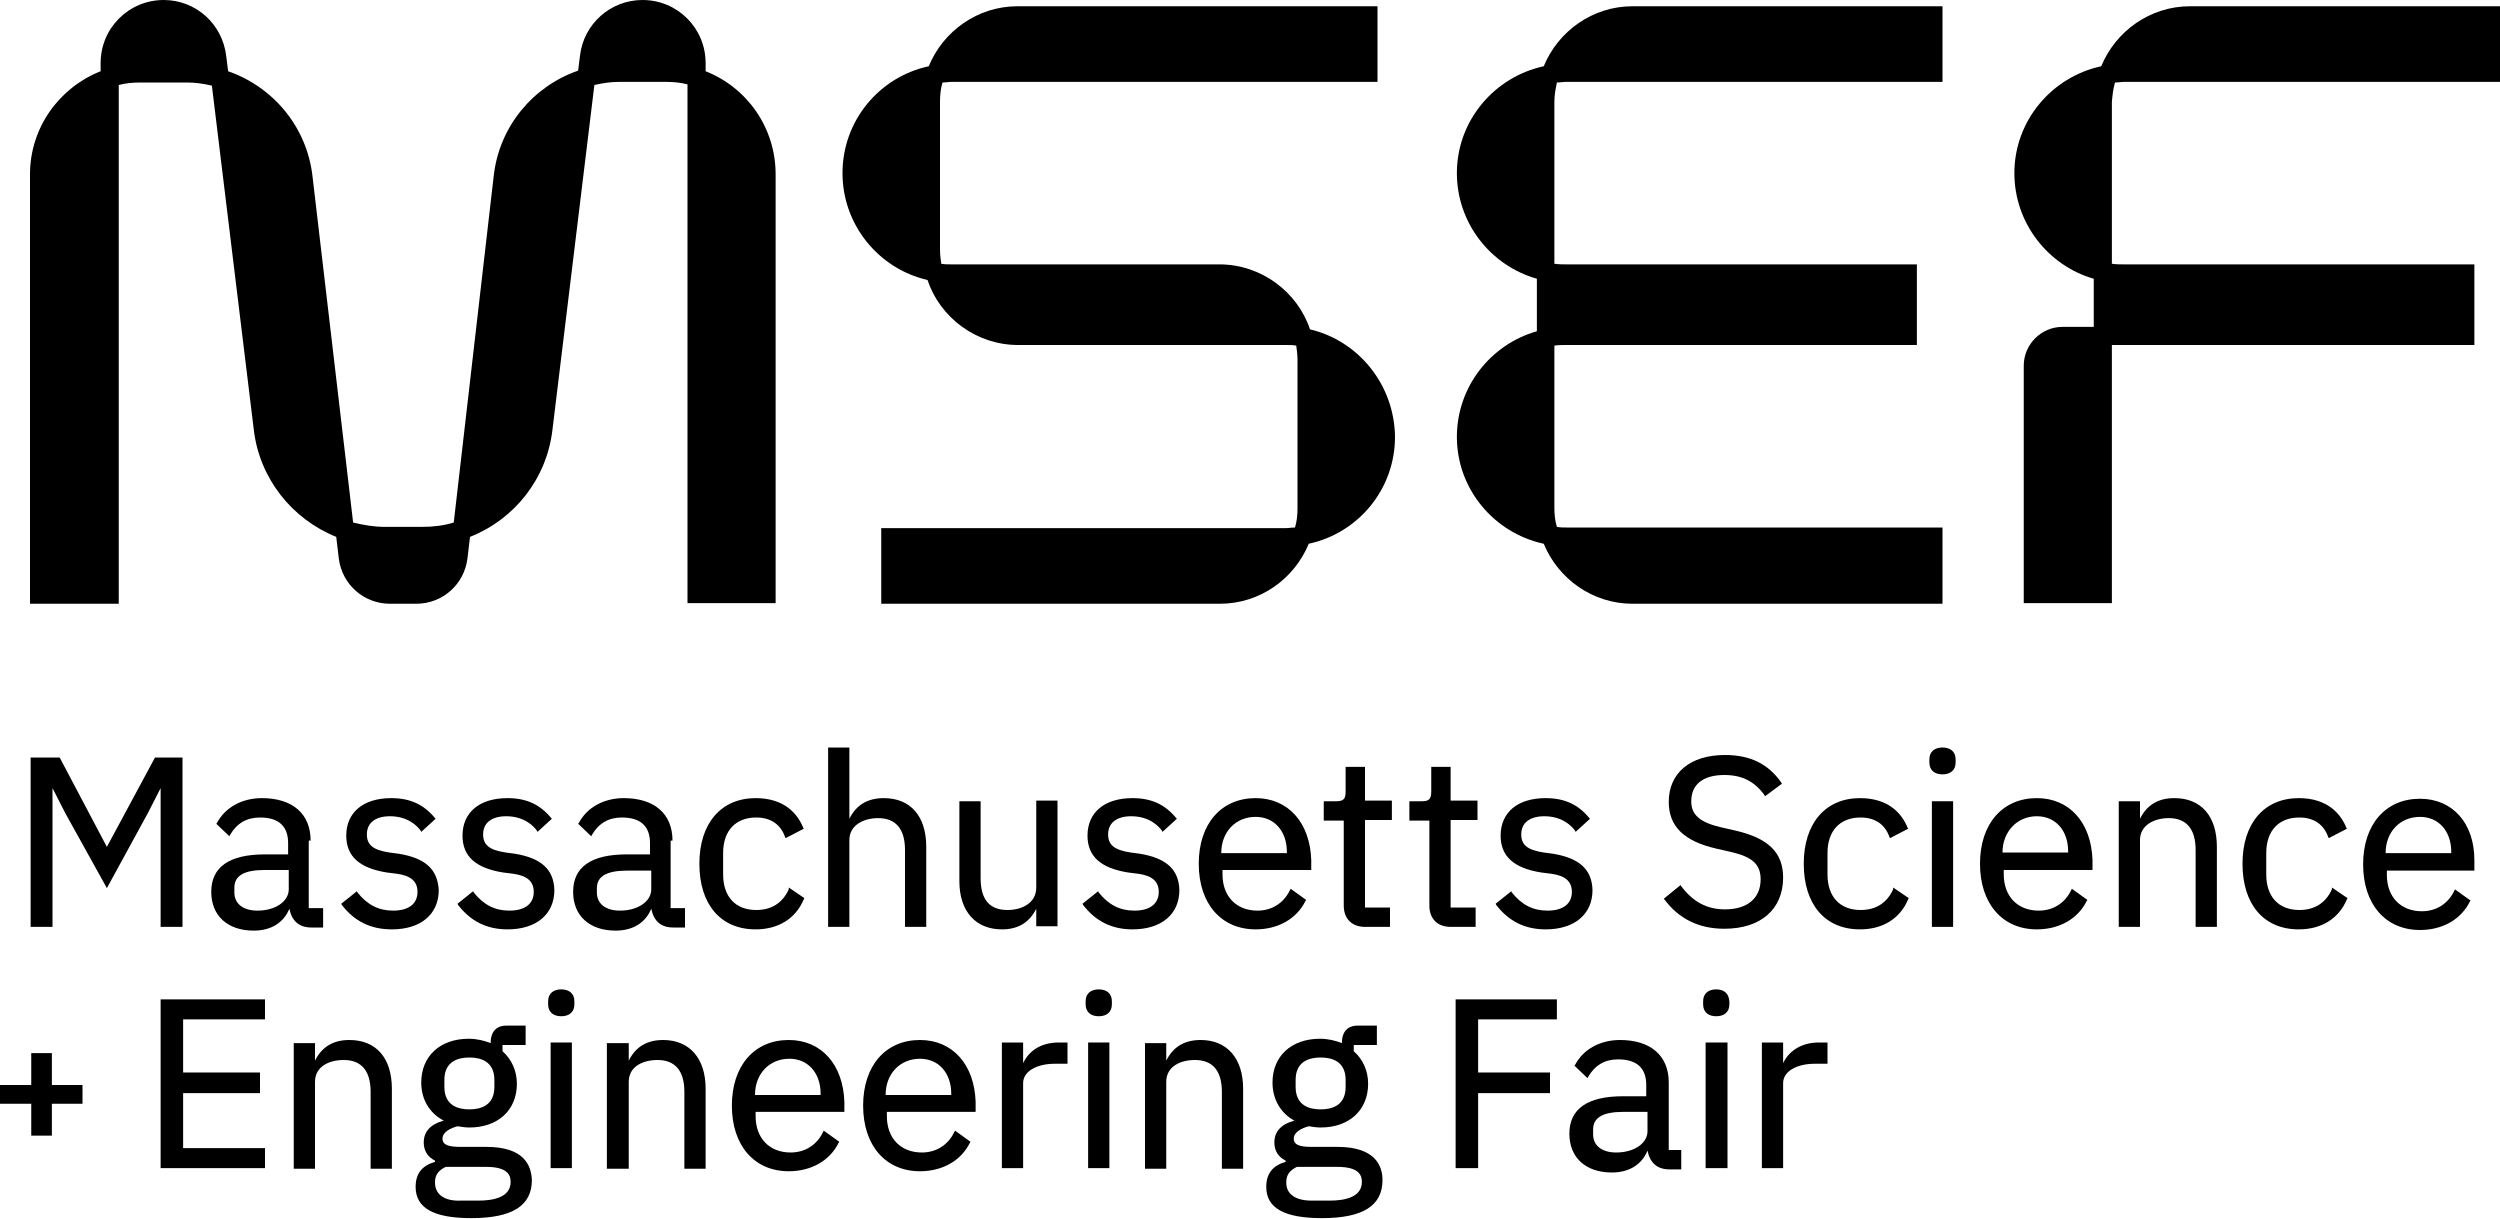
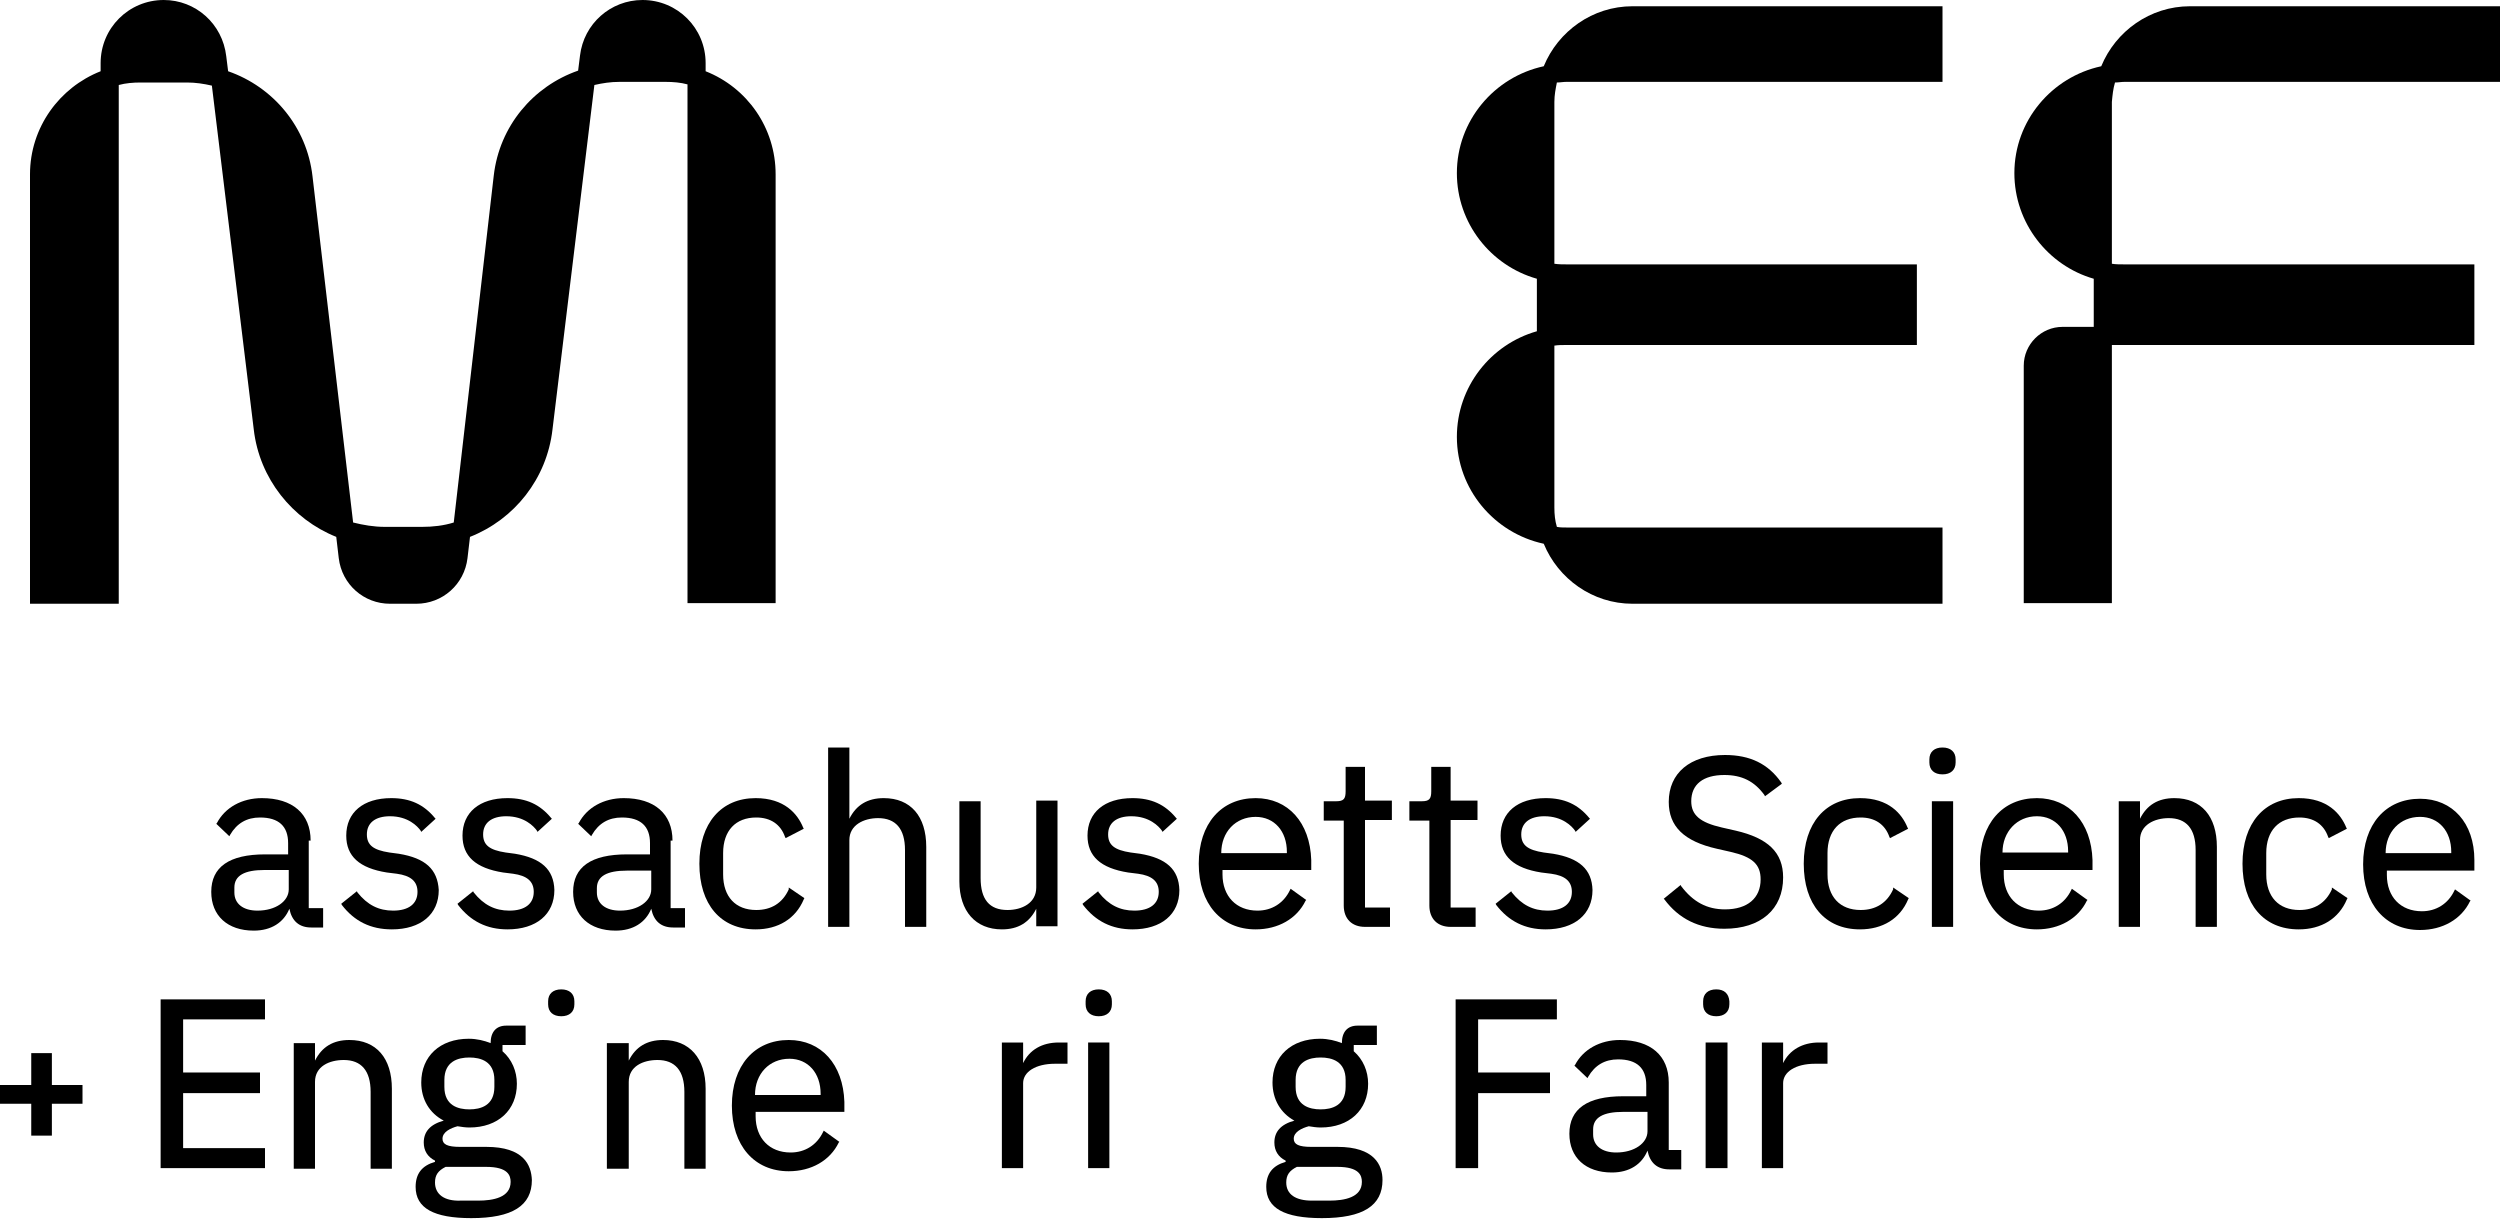
<svg xmlns="http://www.w3.org/2000/svg" version="1.1" id="Layer_1" x="0px" y="0px" viewBox="0 0 400 195" style="enable-background:new 0 0 400 195;" xml:space="preserve">
  <g>
    <g>
      <g>
-         <polygon points="17.1,135.5 9.6,121.3 9.5,121.2 4.9,121.2 4.9,148.3 8.4,148.3 8.4,126.1 10.5,130.2 17.1,142.1 23.6,130.2      25.7,126.1 25.7,148.3 29.2,148.3 29.2,121.2 24.8,121.2    " />
        <path d="M49.7,134.5c0-4.3-2.9-6.8-7.8-6.8c-3.2,0-5.9,1.5-7.2,4l-0.1,0.1l2.1,2l0.1-0.2c1.1-1.9,2.7-2.8,4.8-2.8     c3,0,4.5,1.4,4.5,4.1v1.8h-3.7c-5.7,0-8.6,2-8.6,6c0,3.8,2.6,6.2,6.8,6.2c2.8,0,4.8-1.3,5.7-3.5c0.4,2,1.6,3,3.5,3h1.9v-3.1h-2.3     V134.5z M46.2,139.3v3c0,1.9-2.1,3.4-5,3.4c-2.3,0-3.7-1.1-3.7-2.9v-0.8c0-1.9,1.6-2.8,4.8-2.8H46.2z" />
        <path d="M63.8,136.6l-1.5-0.2c-2.6-0.4-3.6-1.2-3.6-2.9c0-1.8,1.3-2.9,3.7-2.9c2.9,0,4.4,1.6,4.9,2.3l0.1,0.2l2.3-2.1l-0.1-0.1     c-1.8-2.2-4-3.2-7-3.2c-4.5,0-7.2,2.3-7.2,6c0,3.3,2.1,5.2,6.5,5.9l1.6,0.2c2.2,0.3,3.3,1.2,3.3,2.9c0,1.9-1.4,3-3.9,3     c-2.3,0-4.1-0.9-5.7-2.9l-0.1-0.2l-2.5,2l0.1,0.2c2,2.6,4.6,3.9,8,3.9c4.6,0,7.5-2.4,7.5-6.3C70,139.1,68.1,137.3,63.8,136.6z" />
        <path d="M82.4,136.6l-1.5-0.2c-2.6-0.4-3.6-1.2-3.6-2.9c0-1.8,1.3-2.9,3.7-2.9c2.9,0,4.4,1.6,4.9,2.3l0.1,0.2l2.3-2.1l-0.1-0.1     c-1.8-2.2-4-3.2-7-3.2c-4.5,0-7.2,2.3-7.2,6c0,3.3,2.1,5.2,6.5,5.9l1.6,0.2c2.2,0.3,3.3,1.2,3.3,2.9c0,1.9-1.4,3-3.9,3     c-2.3,0-4.1-0.9-5.7-2.9l-0.1-0.2l-2.5,2l0.1,0.2c2,2.6,4.6,3.9,7.9,3.9c4.6,0,7.5-2.4,7.5-6.3C88.6,139.1,86.6,137.3,82.4,136.6     z" />
        <path d="M107.6,134.5c0-4.3-2.9-6.8-7.8-6.8c-3.2,0-5.9,1.5-7.2,4l-0.1,0.1l2.1,2l0.1-0.2c1.1-1.9,2.7-2.8,4.8-2.8     c3,0,4.5,1.4,4.5,4.1v1.8h-3.7c-5.7,0-8.6,2-8.6,6c0,3.8,2.6,6.2,6.8,6.2c2.8,0,4.8-1.3,5.7-3.5c0.4,2,1.6,3,3.5,3h1.9v-3.1h-2.3     V134.5z M95.5,142.1c0-1.9,1.6-2.8,4.8-2.8h3.9v3c0,1.9-2.1,3.4-5,3.4c-2.3,0-3.7-1.1-3.7-2.9V142.1z" />
        <path d="M126.2,142.3c-1,2.2-2.8,3.3-5.2,3.3c-3.3,0-5.3-2.1-5.3-5.7v-3.4c0-3.6,2-5.7,5.3-5.7c2.3,0,3.9,1.1,4.6,3.1l0.1,0.2     l2.9-1.5l-0.1-0.2c-0.9-2.2-3-4.7-7.6-4.7c-5.5,0-9,4-9,10.5c0,6.5,3.4,10.5,9,10.5c3.6,0,6.4-1.7,7.7-4.8l0.1-0.2l-2.5-1.7     L126.2,142.3z" />
        <path d="M141.4,127.7c-2.6,0-4.4,1.1-5.5,3.3v-11.4h-3.4v28.7h3.4v-13.9c0-2.4,2.3-3.5,4.6-3.5c2.8,0,4.3,1.7,4.3,5.1v12.3h3.4     v-12.8C148.2,130.6,145.7,127.7,141.4,127.7z" />
        <path d="M165.8,142c0,2.5-2.3,3.6-4.6,3.6c-2.9,0-4.3-1.7-4.3-5.1v-12.3h-3.4V141c0,4.8,2.6,7.7,6.8,7.7c2.6,0,4.4-1.1,5.5-3.3     v2.8h3.4v-20.1h-3.4V142z" />
        <path d="M182.4,136.6l-1.5-0.2c-2.6-0.4-3.6-1.2-3.6-2.9c0-1.8,1.3-2.9,3.7-2.9c2.9,0,4.4,1.6,4.9,2.3l0.1,0.2l2.3-2.1l-0.1-0.1     c-1.8-2.2-4-3.2-7-3.2c-4.5,0-7.2,2.3-7.2,6c0,3.3,2.1,5.2,6.5,5.9l1.6,0.2c2.2,0.3,3.3,1.2,3.3,2.9c0,1.9-1.4,3-3.9,3     c-2.3,0-4.1-0.9-5.7-2.9l-0.1-0.2l-2.5,2l0.1,0.2c2,2.6,4.6,3.9,7.9,3.9c4.6,0,7.5-2.4,7.5-6.3     C188.6,139.1,186.6,137.3,182.4,136.6z" />
        <path d="M200.9,127.7c-5.5,0-9.1,4.1-9.1,10.5c0,6.4,3.6,10.5,9.1,10.5c3.6,0,6.6-1.7,8-4.6l0.1-0.1l-2.5-1.8l-0.1,0.2     c-1,2.1-2.9,3.3-5.2,3.3c-3.4,0-5.6-2.3-5.6-5.8v-0.7h14.2v-1.6C209.6,131.6,206.1,127.7,200.9,127.7z M195.4,136.5L195.4,136.5     c0-3.4,2.3-5.8,5.5-5.8c3,0,5,2.3,5,5.6v0.2H195.4z" />
        <path d="M218.4,122.7h-3.1v3.9c0,1.2-0.3,1.6-1.5,1.6h-2v3.1h3.2v13.6c0,2.1,1.3,3.4,3.4,3.4h4v-3.1h-4v-14h4.3v-3.1h-4.3V122.7z     " />
        <path d="M232.2,122.7H229v3.9c0,1.2-0.3,1.6-1.5,1.6h-2v3.1h3.2v13.6c0,2.1,1.3,3.4,3.4,3.4h4v-3.1h-4v-14h4.3v-3.1h-4.3V122.7z" />
        <path d="M248.5,136.6l-1.5-0.2c-2.6-0.4-3.6-1.2-3.6-2.9c0-1.8,1.3-2.9,3.7-2.9c2.9,0,4.4,1.6,4.9,2.3l0.1,0.2l2.3-2.1l-0.1-0.1     c-1.8-2.2-4-3.2-7-3.2c-4.5,0-7.2,2.3-7.2,6c0,3.3,2.1,5.2,6.5,5.9l1.6,0.2c2.2,0.3,3.3,1.2,3.3,2.9c0,1.9-1.4,3-3.9,3     c-2.3,0-4.1-0.9-5.7-2.9l-0.1-0.2l-2.5,2l0.1,0.2c2,2.6,4.6,3.9,7.9,3.9c4.6,0,7.5-2.4,7.5-6.3     C254.7,139.1,252.7,137.3,248.5,136.6z" />
      </g>
      <g>
        <path d="M277.7,132.9l-2.2-0.5c-3.5-0.8-4.9-2-4.9-4.2c0-2.7,1.9-4.2,5.3-4.2c2.8,0,4.8,1,6.4,3.2l0.1,0.2l2.7-2l-0.1-0.2     c-2.1-3-5-4.4-9-4.4c-5.6,0-9,2.9-9,7.5c0,3.9,2.4,6.3,7.7,7.5l2.2,0.5c3.5,0.8,4.8,2,4.8,4.4c0,3-2.1,4.8-5.7,4.8     c-2.9,0-5.1-1.2-7-3.7l-0.1-0.2l-2.7,2.2l0.1,0.1c2.3,3.1,5.5,4.7,9.6,4.7c5.8,0,9.4-3.1,9.4-8.2     C285.3,136.4,282.9,134.1,277.7,132.9z" />
        <path d="M302.9,142.3c-1,2.2-2.8,3.3-5.2,3.3c-3.3,0-5.3-2.1-5.3-5.7v-3.4c0-3.6,2-5.7,5.3-5.7c2.3,0,3.9,1.1,4.6,3.1l0.1,0.2     l2.9-1.5l-0.1-0.2c-0.9-2.2-3-4.7-7.6-4.7c-5.5,0-9,4-9,10.5c0,6.5,3.4,10.5,9,10.5c3.6,0,6.4-1.7,7.7-4.8l0.1-0.2l-2.5-1.7     L302.9,142.3z" />
        <path d="M310.8,119.6c-1.3,0-2.1,0.7-2.1,1.9v0.5c0,1.2,0.8,1.9,2.1,1.9s2.1-0.7,2.1-1.9v-0.5     C312.9,120.3,312.1,119.6,310.8,119.6z" />
        <rect x="309.1" y="128.2" width="3.4" height="20.1" />
        <path d="M325.9,127.7c-5.5,0-9.1,4.1-9.1,10.5c0,6.4,3.6,10.5,9.1,10.5c3.6,0,6.6-1.7,8-4.6l0.1-0.1l-2.5-1.8l-0.1,0.2     c-1,2.1-2.9,3.3-5.2,3.3c-3.4,0-5.6-2.3-5.6-5.8v-0.7h14.2v-1.6C334.6,131.6,331.1,127.7,325.9,127.7z M320.4,136.4     c0-3.3,2.3-5.8,5.5-5.8c3,0,5,2.3,5,5.6v0.2L320.4,136.4L320.4,136.4z" />
        <path d="M347.9,127.7c-2.6,0-4.4,1.1-5.5,3.3v-2.8h-3.4v20.1h3.4v-13.9c0-2.4,2.3-3.5,4.6-3.5c2.8,0,4.3,1.7,4.3,5.1v12.3h3.4     v-12.8C354.7,130.6,352.2,127.7,347.9,127.7z" />
        <path d="M373.1,142.3c-1,2.2-2.8,3.3-5.2,3.3c-3.3,0-5.3-2.1-5.3-5.7v-3.4c0-3.6,2-5.7,5.3-5.7c2.3,0,3.9,1.1,4.6,3.1l0.1,0.2     l2.9-1.5l-0.1-0.2c-0.9-2.2-3-4.7-7.6-4.7c-5.5,0-9,4-9,10.5c0,6.5,3.4,10.5,9,10.5c3.6,0,6.4-1.7,7.7-4.8l0.1-0.2l-2.5-1.7     L373.1,142.3z" />
        <path d="M395.9,139.2v-1.6c0-5.9-3.5-9.8-8.7-9.8c-5.5,0-9.1,4.1-9.1,10.5c0,6.4,3.6,10.5,9.1,10.5c3.6,0,6.6-1.7,8-4.6l0.1-0.1     l-2.5-1.8l-0.1,0.2c-1,2.1-2.9,3.3-5.2,3.3c-3.4,0-5.6-2.3-5.6-5.8v-0.7H395.9z M381.7,136.5L381.7,136.5c0-3.4,2.3-5.8,5.5-5.8     c3,0,5,2.3,5,5.6v0.2H381.7z" />
      </g>
      <g>
        <polygon points="8.3,168.5 5,168.5 5,173.6 0,173.6 0,176.6 5,176.6 5,181.7 8.3,181.7 8.3,176.6 13.2,176.6 13.2,173.6      8.3,173.6    " />
        <polygon points="25.7,186.9 42.4,186.9 42.4,183.7 29.3,183.7 29.3,174.9 41.6,174.9 41.6,171.6 29.3,171.6 29.3,163.1      42.4,163.1 42.4,159.9 25.7,159.9    " />
        <path d="M55.9,166.4c-2.6,0-4.4,1.1-5.5,3.3v-2.8h-3.4v20.1h3.4v-13.9c0-2.5,2.3-3.5,4.6-3.5c2.8,0,4.3,1.7,4.3,5.1v12.3h3.4     v-12.8C62.7,169.3,60.2,166.4,55.9,166.4z" />
        <path d="M77.8,183.5h-4.2c-2,0-2.8-0.4-2.8-1.3c0-1.1,1.3-1.7,2.4-2c0.6,0.1,1.3,0.2,1.9,0.2c4.6,0,7.6-2.8,7.6-7     c0-2-0.8-3.9-2.3-5.2v-1h3.7v-3.1h-3.1c-1.6,0-2.5,1-2.5,2.8v0c-1-0.4-2.2-0.7-3.5-0.7c-4.6,0-7.6,2.8-7.6,7     c0,2.7,1.3,4.9,3.6,6.1c-2.2,0.6-3.2,1.8-3.2,3.5c0,1.3,0.6,2.3,1.8,2.9v0.2c-2.1,0.6-3.1,1.9-3.1,4c0,3.4,2.9,5,8.9,5     c6.6,0,9.7-2,9.7-6.1C85,186.4,83.8,183.5,77.8,183.5z M79.1,173.9c0,3-2.2,3.6-4,3.6c-1.8,0-4-0.6-4-3.6v-1.1c0-3,2.2-3.6,4-3.6     c1.8,0,4,0.6,4,3.6V173.9z M69.6,189.2c0-1.2,0.5-1.9,1.7-2.5h6.5c3.5,0,3.9,1.4,3.9,2.4c0,2.5-2.8,3-5.2,3h-2.8     C71.1,192.2,69.6,191.1,69.6,189.2z" />
        <path d="M89.8,158.3c-1.3,0-2.1,0.7-2.1,1.9v0.5c0,1.2,0.8,1.9,2.1,1.9s2.1-0.7,2.1-1.9v-0.5C91.9,159,91.1,158.3,89.8,158.3z" />
-         <rect x="88.1" y="166.8" width="3.4" height="20.1" />
        <path d="M106.1,166.4c-2.6,0-4.4,1.1-5.5,3.3v-2.8h-3.5v20.1h3.5v-13.9c0-2.5,2.3-3.5,4.6-3.5c2.8,0,4.3,1.7,4.3,5.1v12.3h3.4     v-12.8C112.9,169.3,110.3,166.4,106.1,166.4z" />
        <path d="M126.2,166.4c-5.5,0-9.1,4.1-9.1,10.5c0,6.4,3.6,10.5,9.1,10.5c3.6,0,6.6-1.7,8-4.6l0.1-0.1l-2.5-1.8l-0.1,0.2     c-1,2.1-2.9,3.3-5.2,3.3c-3.4,0-5.6-2.3-5.6-5.8v-0.7h14.2v-1.6C134.9,170.3,131.4,166.4,126.2,166.4z M120.8,175.2L120.8,175.2     c0-3.4,2.3-5.8,5.5-5.8c3,0,5,2.3,5,5.6v0.2H120.8z" />
-         <path d="M147.2,166.4c-5.5,0-9.1,4.1-9.1,10.5c0,6.4,3.6,10.5,9.1,10.5c3.6,0,6.6-1.7,8-4.6l0.1-0.1l-2.5-1.8l-0.1,0.2     c-1,2.1-2.9,3.3-5.2,3.3c-3.4,0-5.6-2.3-5.6-5.8v-0.7h14.2v-1.6C155.9,170.3,152.4,166.4,147.2,166.4z M141.7,175.2L141.7,175.2     c0-3.4,2.3-5.8,5.5-5.8c3,0,5,2.3,5,5.6v0.2H141.7z" />
        <path d="M163.7,170.1v-3.3h-3.4v20.1h3.4v-13.6c0-1.8,2-3.1,5.1-3.1h2v-3.4h-1.4C166.7,166.8,164.7,168,163.7,170.1z" />
        <rect x="174.1" y="166.8" width="3.4" height="20.1" />
        <path d="M175.8,158.3c-1.3,0-2.1,0.7-2.1,1.9v0.5c0,1.2,0.8,1.9,2.1,1.9c1.3,0,2.1-0.7,2.1-1.9v-0.5     C177.9,159,177.1,158.3,175.8,158.3z" />
-         <path d="M192.1,166.4c-2.6,0-4.4,1.1-5.5,3.3v-2.8h-3.4v20.1h3.4v-13.9c0-2.5,2.3-3.5,4.6-3.5c2.8,0,4.3,1.7,4.3,5.1v12.3h3.4     v-12.8C198.9,169.3,196.3,166.4,192.1,166.4z" />
        <path d="M214,183.5h-4.2c-2,0-2.8-0.4-2.8-1.3c0-1.1,1.3-1.7,2.4-2c0.6,0.1,1.3,0.2,1.9,0.2c4.6,0,7.6-2.8,7.6-7     c0-2-0.8-3.9-2.3-5.2v-1h3.7v-3.1h-3.1c-1.6,0-2.5,1-2.5,2.8v0c-1-0.4-2.2-0.7-3.5-0.7c-4.6,0-7.6,2.8-7.6,7     c0,2.7,1.3,4.9,3.5,6.1c-2.2,0.6-3.2,1.8-3.2,3.5c0,1.3,0.6,2.3,1.8,2.9v0.2c-2.1,0.6-3.1,1.9-3.1,4c0,3.4,2.9,5,8.9,5     c6.6,0,9.7-2,9.7-6.1C221.2,186.4,219.9,183.5,214,183.5z M215.3,173.9c0,3-2.2,3.6-4,3.6c-1.8,0-4-0.6-4-3.6v-1.1     c0-3,2.2-3.6,4-3.6c1.8,0,4,0.6,4,3.6V173.9z M217.9,189.1c0,2.5-2.8,3-5.2,3h-2.8c-2.6,0-4.1-1-4.1-2.9c0-1.2,0.5-1.9,1.7-2.5     h6.5C217.5,186.7,217.9,188.1,217.9,189.1z" />
        <polygon points="232.9,186.9 236.5,186.9 236.5,174.9 248,174.9 248,171.6 236.5,171.6 236.5,163.1 249.1,163.1 249.1,159.9      232.9,159.9    " />
        <path d="M267,173.2c0-4.3-2.9-6.8-7.8-6.8c-3.2,0-5.9,1.5-7.2,4l-0.1,0.1l2.1,2l0.1-0.2c1.1-1.9,2.7-2.8,4.8-2.8     c3,0,4.5,1.4,4.5,4.1v1.8h-3.7c-5.7,0-8.6,2-8.6,6c0,3.8,2.6,6.2,6.8,6.2c2.8,0,4.8-1.3,5.7-3.5c0.4,2,1.6,3,3.5,3h1.9v-3.1H267     V173.2z M254.9,180.7c0-1.9,1.6-2.8,4.8-2.8h3.9v3.1c0,1.9-2.1,3.4-5,3.4c-2.3,0-3.7-1.1-3.7-2.9V180.7z" />
        <path d="M274.6,158.3c-1.3,0-2.1,0.7-2.1,1.9v0.5c0,1.2,0.8,1.9,2.1,1.9s2.1-0.7,2.1-1.9v-0.5C276.6,159,275.9,158.3,274.6,158.3     z" />
        <rect x="272.9" y="166.8" width="3.5" height="20.1" />
        <path d="M291,166.8c-2.6,0-4.7,1.2-5.7,3.3v-3.3h-3.4v20.1h3.4v-13.6c0-1.8,2-3.1,5.1-3.1h2v-3.4H291z" />
      </g>
    </g>
    <g>
      <path d="M249.1,13.2c0.5,0,1-0.1,1.5-0.1h60.2V1h-49.6c-6.4,0-11.9,4-14.2,9.6c-7.9,1.7-13.9,8.7-13.9,17.1    c0,8,5.4,14.8,12.8,16.9V53c-7.4,2.1-12.8,8.9-12.8,16.9c0,8.4,6,15.4,13.9,17.1c2.3,5.6,7.8,9.6,14.2,9.6h49.6V84.4h-60.2    c-0.5,0-1,0-1.5-0.1c-0.3-1-0.4-2-0.4-3.1V55.3c0.6-0.1,1.2-0.1,1.9-0.1h56.1V42.3h-56.1c-0.6,0-1.2,0-1.9-0.1V16.3    C248.7,15.2,248.9,14.2,249.1,13.2z" />
-       <path d="M209.6,52.7c-2-6-7.8-10.4-14.5-10.4h-42.9c-0.6,0-1.1,0-1.6-0.1c-0.1-0.7-0.2-1.5-0.2-2.3V16.3c0-1.1,0.1-2.1,0.4-3.1    c0.5,0,1-0.1,1.5-0.1h68.1V1h-57.6c-6.4,0-11.9,4-14.2,9.6c-7.9,1.7-13.8,8.7-13.8,17.1c0,8.3,5.8,15.3,13.6,17.1    c2,6,7.8,10.4,14.5,10.4h42.9c0.6,0,1.1,0,1.6,0.1c0.1,0.7,0.2,1.5,0.2,2.3v23.7c0,1.1-0.1,2.1-0.4,3.1c-0.5,0-1,0.1-1.5,0.1    h-64.7v12.1h54.2c6.4,0,11.9-4,14.2-9.6c7.9-1.7,13.8-8.7,13.8-17.1C223.1,61.5,217.3,54.5,209.6,52.7z" />
      <path d="M112.9,11.4v-1.3c0-5.6-4.5-10.1-10.1-10.1c-5.1,0-9.4,3.8-10,8.9l-0.3,2.4c-7.2,2.5-12.6,8.9-13.5,16.8l-6.4,55.5    c-1.6,0.5-3.3,0.7-5.1,0.7h-5.9c-1.8,0-3.5-0.3-5.1-0.7L50,28.2c-0.9-7.9-6.3-14.3-13.5-16.8l-0.3-2.4C35.6,3.8,31.3,0,26.2,0    c-5.6,0-10.1,4.5-10.1,10.1v1.3C9.5,14,4.8,20.4,4.8,27.9v68.7H19v-83c1.1-0.3,2.3-0.4,3.5-0.4h7.4c1.4,0,2.7,0.2,4,0.5l6.7,55    c0.9,7.9,6.2,14.4,13.2,17.2l0.4,3.4c0.5,4.2,4,7.3,8.2,7.3h4.2c4.2,0,7.7-3.1,8.2-7.3l0.4-3.4c7.1-2.8,12.3-9.3,13.2-17.2    l6.7-55.1c1.3-0.3,2.6-0.5,4-0.5h7.4c1.2,0,2.4,0.1,3.5,0.4v83h14.1V27.9C124.1,20.4,119.5,14,112.9,11.4z" />
      <path d="M338.4,13.2c0.5,0,1-0.1,1.5-0.1H400V1h-49.6c-6.4,0-11.9,4-14.2,9.6c-7.9,1.7-13.9,8.7-13.9,17.1c0,8,5.4,14.8,12.7,16.9    l0,7.7h-5c-3.4,0-6.2,2.8-6.2,6.2v38h14.1l0-41.3h58V42.3h-56.1c-0.6,0-1.3,0-1.9-0.1l0-25.9C338,15.2,338.1,14.2,338.4,13.2z" />
    </g>
  </g>
</svg>